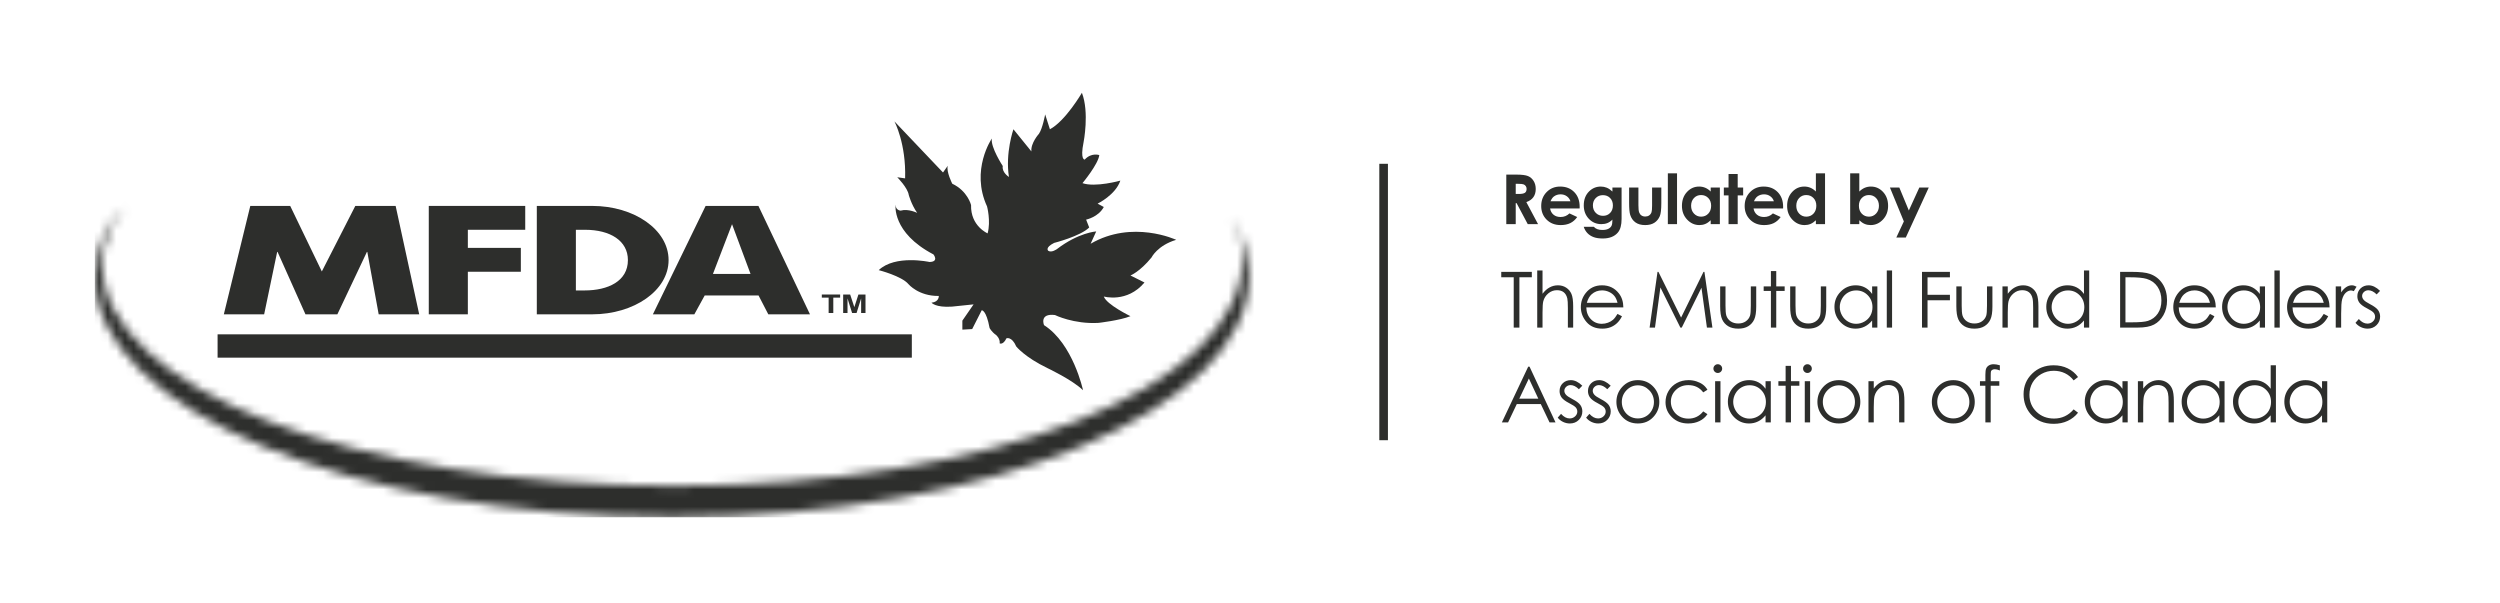
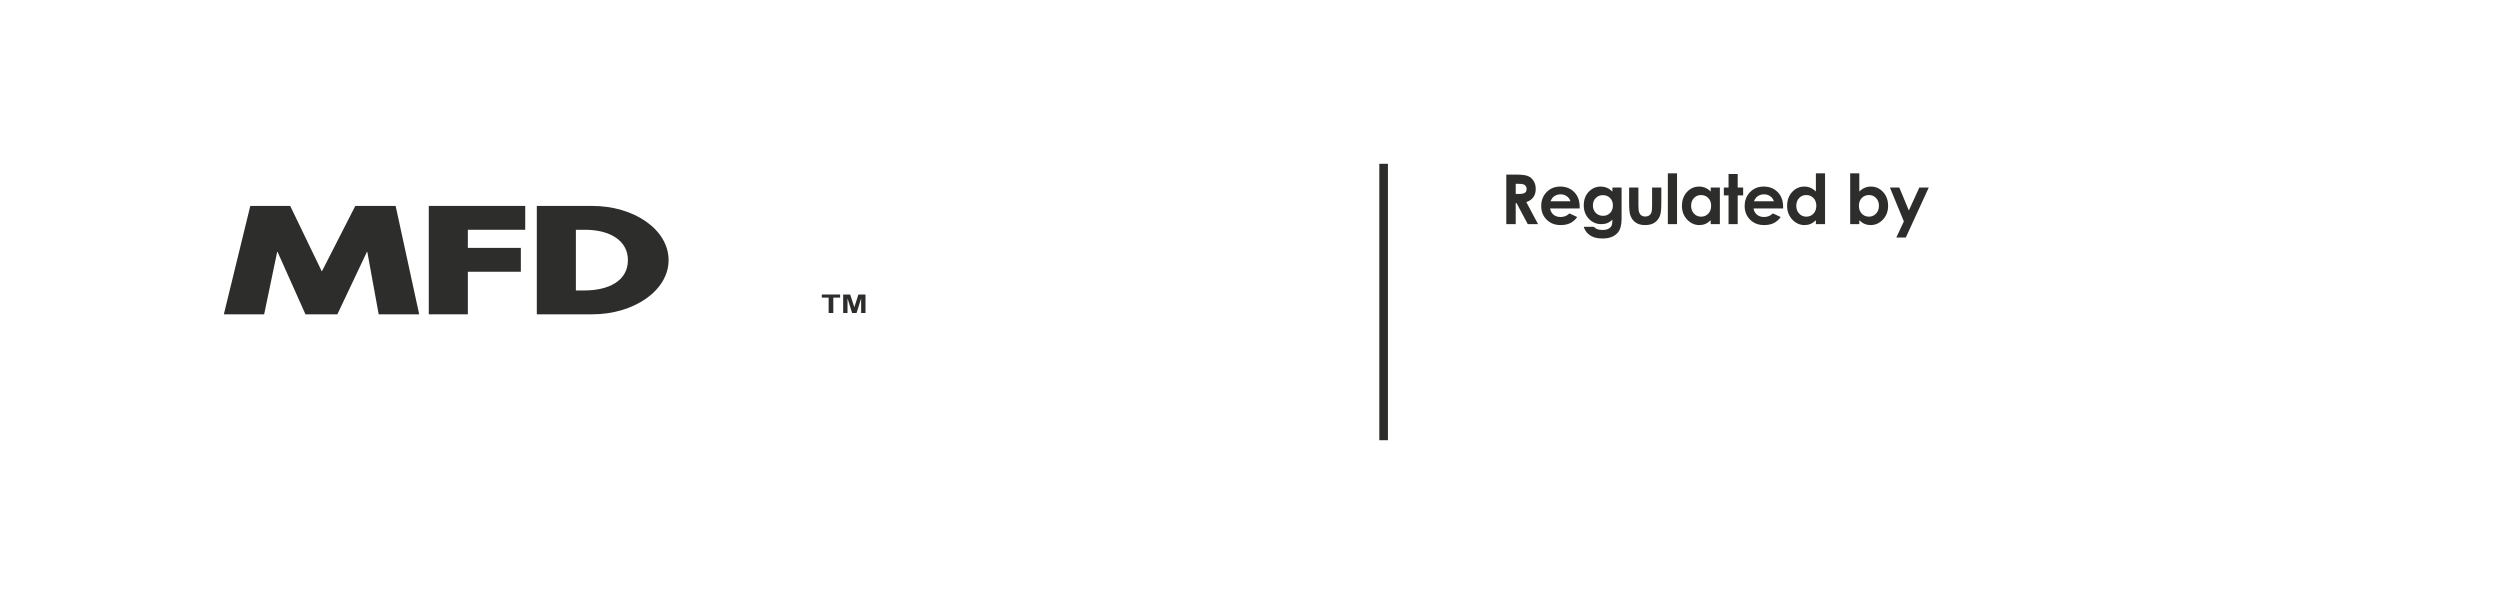
<svg xmlns="http://www.w3.org/2000/svg" xmlns:xlink="http://www.w3.org/1999/xlink" width="290px" height="70px" viewBox="0 0 290 70" version="1.1">
  <title>MFDA Footer EN v2</title>
  <desc>Created with Sketch.</desc>
  <defs>
    <path d="M66.443,36.719 C29.809,36.606 0.176,24.228 0.001,8.953 L0.001,8.683 L0.001,8.683 C0.031,6.058 0.967,2.88 3.566,0.73 C0.764,3.536 0.873,7.36 0.873,7.36 C0.873,21.783 30.402,33.072 67.094,33.072 C103.787,33.072 133.121,21.896 133.121,6.608 C133.121,6.608 133.409,4.567 131.903,2.234 C131.786,1.991 131.756,1.919 131.756,1.919 C133.376,4.322 133.895,6.198 133.895,8.817 C133.895,24.155 104.197,36.605 67.455,36.719 L66.443,36.719 L66.443,36.719 Z" id="path-1" />
  </defs>
  <g id="LOGOS" stroke="none" stroke-width="1" fill="none" fill-rule="evenodd">
    <g id="MFDA-Footer-EN-v2">
      <g id="Group" transform="translate(11, 10)">
        <g id="MFDA_BLK">
          <polyline id="Fill-84" fill="#2D2E2C" points="18.034 13.886 22.663 13.886 26.332 21.489 30.216 13.886 34.894 13.886 37.627 26.461 32.927 26.461 31.608 19.222 31.561 19.222 28.134 26.461 24.434 26.461 21.198 19.222 21.151 19.222 19.641 26.461 14.964 26.461 18.034 13.886" />
          <polyline id="Fill-85" fill="#2D2E2C" points="43.27 16.654 43.27 18.754 49.418 18.754 49.418 21.523 43.27 21.523 43.27 26.461 38.738 26.461 38.738 13.886 49.927 13.886 49.927 16.654 43.27 16.654" />
          <path d="M55.802,23.691 L56.821,23.691 C59.525,23.691 61.837,22.623 61.837,20.173 C61.837,17.921 59.779,16.655 56.866,16.655 L55.802,16.655 L55.802,23.691 Z M51.27,13.887 L57.7,13.887 C62.555,13.887 66.556,16.638 66.556,20.173 C66.556,23.709 62.531,26.461 57.7,26.461 L51.27,26.461 L51.27,13.887 L51.27,13.887 Z" id="Fill-86" fill="#2D2E2C" />
-           <path d="M71.702,21.773 L76.061,21.773 L73.916,16.006 M70.746,24.273 L69.544,26.461 L64.734,26.461 L70.852,13.887 L76.977,13.887 L82.958,26.461 L78.123,26.461 L76.991,24.273 L70.746,24.273" id="Fill-87" fill="#2D2E2C" />
          <polyline id="Fill-88" fill="#2D2E2C" points="85.122 26.309 85.122 24.525 84.33 24.525 84.33 24.163 86.456 24.163 86.456 24.525 85.663 24.525 85.663 26.309 85.122 26.309" />
          <polyline id="Fill-89" fill="#2D2E2C" points="86.807 26.309 86.807 24.163 87.619 24.163 88.103 25.63 88.576 24.163 89.398 24.163 89.398 26.309 88.892 26.309 88.892 24.613 88.362 26.309 87.843 26.309 87.312 24.613 87.312 26.309 86.807 26.309" />
-           <polygon id="Fill-90" fill="#2D2E2C" points="14.24 31.488 94.772 31.488 94.772 28.783 14.24 28.783" />
          <g id="Group-93" transform="translate(0, 13.281)">
            <mask id="mask-2" fill="white">
              <use xlink:href="#path-1" />
            </mask>
            <g id="Clip-92" />
-             <polyline id="Fill-91" fill="#2D2E2C" mask="url(#mask-2)" points="387.736 -12.513 387.735 36.72 0 36.72 0 -12.513 387.736 -12.513" />
          </g>
-           <path d="M101.936,25.307 L100.634,27.195 L100.634,28.238 L101.773,28.172 L102.88,25.991 C102.88,25.991 103.401,25.926 103.791,28.042 C103.791,28.042 103.987,28.465 104.573,28.887 C104.573,28.887 105.028,29.279 104.963,29.832 C104.963,29.832 105.36,30.052 105.745,29.246 C105.745,29.246 106.362,28.986 106.884,30.191 C106.884,30.191 107.86,31.427 110.497,32.697 C110.497,32.697 113.394,34.064 114.631,35.268 C114.631,35.268 113.482,29.868 110.106,27.716 C110.106,27.716 109.53,26.316 111.376,26.544 C111.376,26.544 113.557,27.619 116.421,27.455 C116.421,27.455 118.96,27.163 120.132,26.675 C120.132,26.675 117.37,25.341 117.04,24.395 C117.04,24.395 119.741,25.177 121.76,22.769 L120.132,21.955 C120.132,21.955 121.207,21.544 122.573,19.871 C122.573,19.871 123.257,18.471 125.438,17.82 C125.438,17.82 120.36,15.445 115.51,18.277 L116.161,16.844 C116.161,16.844 114.11,16.974 111.604,18.895 C111.604,18.895 110.985,19.35 110.595,19.09 C110.595,19.09 110.171,18.732 111.278,18.178 C111.278,18.178 114.338,17.398 115.347,16.388 L114.989,15.477 C114.989,15.477 116.421,15.184 117.04,14.012 L116.323,13.621 C116.323,13.621 118.407,12.612 118.96,10.952 C118.96,10.952 116.063,11.766 114.566,11.245 C114.566,11.245 116.389,9.063 116.519,7.99 C116.519,7.99 115.608,7.664 114.827,8.511 C114.827,8.511 114.273,8.576 114.696,6.492 C114.696,6.492 115.38,3.042 114.501,0.763 C114.501,0.763 112.612,4.019 110.79,4.995 L110.237,3.27 C110.237,3.27 109.944,4.898 109.52,5.516 C109.52,5.516 108.544,6.59 108.641,7.566 L106.558,4.995 C106.558,4.995 105.596,7.742 106.037,10.528 C106.037,10.528 105.191,10.008 105.321,9.259 C105.321,9.259 103.889,7.078 104.052,6.07 C104.052,6.07 101.545,9.715 103.498,13.946 C103.498,13.946 103.954,15.64 103.563,17.072 C103.563,17.072 101.577,16.226 101.643,13.784 C101.643,13.784 101.252,12.156 99.462,11.31 C99.462,11.31 98.745,9.91 98.941,9.227 L98.388,10.008 L92.756,4.084 C92.756,4.084 94.123,6.655 93.993,10.691 L93.081,10.561 C93.081,10.561 94.286,11.766 94.416,12.612 C94.416,12.612 94.706,13.713 95.393,14.695 C95.393,14.695 94.351,14.175 93.472,14.435 C93.472,14.435 92.886,14.402 92.886,13.752 C92.886,13.752 92.43,16.974 97.28,19.512 C97.28,19.512 97.964,20.359 96.825,20.391 C96.825,20.391 92.854,19.512 90.933,21.336 C90.933,21.336 93.602,22.02 94.384,22.964 C94.384,22.964 95.555,24.363 97.899,24.33 C97.899,24.33 97.964,25.014 97.053,25.112 C97.053,25.112 97.509,25.698 99.429,25.568 L101.936,25.307" id="Fill-94" fill="#2D2E2C" />
        </g>
        <path d="M163.73,10.254 L164.891,10.254 C165.526,10.254 165.979,10.311 166.248,10.424 C166.518,10.537 166.734,10.725 166.898,10.988 C167.063,11.251 167.145,11.562 167.145,11.922 C167.145,12.299 167.054,12.615 166.873,12.869 C166.692,13.123 166.419,13.315 166.055,13.445 L167.414,16 L166.219,16 L164.926,13.566 L164.824,13.566 L164.824,16 L163.73,16 L163.73,10.254 Z M164.824,12.5 L165.168,12.5 C165.517,12.5 165.757,12.454 165.889,12.363 C166.02,12.272 166.086,12.121 166.086,11.91 C166.086,11.785 166.053,11.676 165.988,11.584 C165.923,11.492 165.836,11.425 165.727,11.385 C165.617,11.344 165.417,11.324 165.125,11.324 L164.824,11.324 L164.824,12.5 Z M172.238,14.184 L168.812,14.184 C168.861,14.486 168.993,14.726 169.208,14.904 C169.423,15.083 169.697,15.172 170.03,15.172 C170.429,15.172 170.771,15.033 171.058,14.754 L171.956,15.176 C171.732,15.493 171.464,15.729 171.152,15.881 C170.839,16.033 170.468,16.109 170.038,16.109 C169.372,16.109 168.829,15.899 168.409,15.479 C167.99,15.058 167.78,14.531 167.78,13.898 C167.78,13.25 167.989,12.712 168.407,12.283 C168.825,11.855 169.349,11.641 169.98,11.641 C170.649,11.641 171.193,11.855 171.613,12.283 C172.032,12.712 172.241,13.277 172.241,13.98 L172.238,14.184 Z M171.167,13.344 C171.097,13.107 170.958,12.914 170.751,12.766 C170.544,12.617 170.304,12.543 170.03,12.543 C169.734,12.543 169.473,12.626 169.249,12.793 C169.109,12.897 168.978,13.081 168.859,13.344 L171.167,13.344 Z M176.041,11.75 L177.104,11.75 L177.104,15.391 C177.104,16.109 176.959,16.638 176.67,16.977 C176.282,17.435 175.698,17.664 174.916,17.664 C174.5,17.664 174.149,17.612 173.866,17.508 C173.582,17.404 173.342,17.251 173.147,17.049 C172.952,16.847 172.807,16.602 172.713,16.312 L173.889,16.312 C173.993,16.432 174.127,16.523 174.291,16.584 C174.455,16.645 174.649,16.676 174.873,16.676 C175.16,16.676 175.39,16.632 175.565,16.543 C175.739,16.454 175.862,16.34 175.934,16.199 C176.006,16.059 176.041,15.816 176.041,15.473 C175.854,15.66 175.657,15.795 175.452,15.877 C175.246,15.959 175.013,16 174.752,16 C174.182,16 173.7,15.794 173.307,15.383 C172.914,14.971 172.717,14.451 172.717,13.82 C172.717,13.146 172.926,12.604 173.342,12.195 C173.72,11.826 174.17,11.641 174.694,11.641 C174.939,11.641 175.17,11.686 175.387,11.775 C175.605,11.865 175.823,12.013 176.041,12.219 L176.041,11.75 Z M174.936,12.637 C174.6,12.637 174.323,12.749 174.104,12.975 C173.885,13.2 173.776,13.483 173.776,13.824 C173.776,14.178 173.888,14.469 174.112,14.695 C174.336,14.922 174.617,15.035 174.955,15.035 C175.286,15.035 175.559,14.924 175.774,14.703 C175.989,14.482 176.096,14.191 176.096,13.832 C176.096,13.478 175.988,13.19 175.772,12.969 C175.556,12.747 175.277,12.637 174.936,12.637 Z M177.978,11.75 L179.056,11.75 L179.056,13.797 C179.056,14.195 179.084,14.472 179.138,14.627 C179.193,14.782 179.281,14.902 179.402,14.988 C179.523,15.074 179.672,15.117 179.849,15.117 C180.026,15.117 180.177,15.075 180.3,14.99 C180.424,14.906 180.516,14.781 180.576,14.617 C180.62,14.495 180.642,14.233 180.642,13.832 L180.642,11.75 L181.713,11.75 L181.713,13.551 C181.713,14.293 181.654,14.801 181.537,15.074 C181.393,15.408 181.183,15.663 180.904,15.842 C180.625,16.02 180.271,16.109 179.841,16.109 C179.375,16.109 178.998,16.005 178.711,15.797 C178.423,15.589 178.22,15.298 178.103,14.926 C178.02,14.668 177.978,14.199 177.978,13.52 L177.978,11.75 Z M182.47,10.109 L183.536,10.109 L183.536,16 L182.47,16 L182.47,10.109 Z M187.441,11.75 L188.504,11.75 L188.504,16 L187.441,16 L187.441,15.551 C187.233,15.749 187.024,15.891 186.814,15.979 C186.605,16.066 186.378,16.109 186.133,16.109 C185.583,16.109 185.108,15.896 184.707,15.471 C184.306,15.045 184.105,14.516 184.105,13.883 C184.105,13.227 184.299,12.689 184.688,12.27 C185.076,11.85 185.547,11.641 186.102,11.641 C186.357,11.641 186.596,11.689 186.82,11.785 C187.044,11.882 187.251,12.026 187.441,12.219 L187.441,11.75 Z M186.32,12.625 C185.99,12.625 185.715,12.742 185.496,12.975 C185.277,13.208 185.168,13.507 185.168,13.871 C185.168,14.238 185.279,14.54 185.502,14.777 C185.725,15.014 185.999,15.133 186.324,15.133 C186.66,15.133 186.939,15.016 187.16,14.783 C187.382,14.55 187.492,14.245 187.492,13.867 C187.492,13.497 187.382,13.198 187.16,12.969 C186.939,12.74 186.659,12.625 186.32,12.625 Z M189.511,10.184 L190.573,10.184 L190.573,11.75 L191.206,11.75 L191.206,12.668 L190.573,12.668 L190.573,16 L189.511,16 L189.511,12.668 L188.964,12.668 L188.964,11.75 L189.511,11.75 L189.511,10.184 Z M195.838,14.184 L192.412,14.184 C192.462,14.486 192.594,14.726 192.809,14.904 C193.024,15.083 193.298,15.172 193.631,15.172 C194.03,15.172 194.372,15.033 194.659,14.754 L195.557,15.176 C195.333,15.493 195.065,15.729 194.752,15.881 C194.44,16.033 194.069,16.109 193.639,16.109 C192.972,16.109 192.429,15.899 192.01,15.479 C191.591,15.058 191.381,14.531 191.381,13.898 C191.381,13.25 191.59,12.712 192.008,12.283 C192.426,11.855 192.95,11.641 193.58,11.641 C194.25,11.641 194.794,11.855 195.213,12.283 C195.633,12.712 195.842,13.277 195.842,13.98 L195.838,14.184 Z M194.768,13.344 C194.698,13.107 194.559,12.914 194.352,12.766 C194.145,12.617 193.905,12.543 193.631,12.543 C193.334,12.543 193.074,12.626 192.85,12.793 C192.709,12.897 192.579,13.081 192.459,13.344 L194.768,13.344 Z M199.642,10.109 L200.705,10.109 L200.705,16 L199.642,16 L199.642,15.551 C199.434,15.749 199.225,15.891 199.015,15.979 C198.806,16.066 198.578,16.109 198.334,16.109 C197.784,16.109 197.309,15.896 196.908,15.471 C196.507,15.045 196.306,14.516 196.306,13.883 C196.306,13.227 196.5,12.689 196.888,12.27 C197.276,11.85 197.748,11.641 198.302,11.641 C198.558,11.641 198.797,11.689 199.021,11.785 C199.245,11.882 199.452,12.026 199.642,12.219 L199.642,10.109 Z M198.521,12.625 C198.19,12.625 197.916,12.742 197.697,12.975 C197.478,13.208 197.369,13.507 197.369,13.871 C197.369,14.238 197.48,14.54 197.703,14.777 C197.925,15.014 198.199,15.133 198.525,15.133 C198.861,15.133 199.14,15.016 199.361,14.783 C199.582,14.55 199.693,14.245 199.693,13.867 C199.693,13.497 199.582,13.198 199.361,12.969 C199.14,12.74 198.86,12.625 198.521,12.625 Z M204.68,10.109 L204.68,12.219 C204.872,12.026 205.081,11.882 205.305,11.785 C205.529,11.689 205.768,11.641 206.023,11.641 C206.578,11.641 207.049,11.85 207.438,12.27 C207.826,12.689 208.02,13.227 208.02,13.883 C208.02,14.516 207.819,15.045 207.418,15.471 C207.017,15.896 206.542,16.109 205.992,16.109 C205.747,16.109 205.52,16.066 205.309,15.979 C205.098,15.891 204.888,15.749 204.68,15.551 L204.68,16 L203.621,16 L203.621,10.109 L204.68,10.109 Z M205.801,12.625 C205.465,12.625 205.186,12.74 204.965,12.969 C204.743,13.198 204.633,13.497 204.633,13.867 C204.633,14.245 204.743,14.55 204.965,14.783 C205.186,15.016 205.465,15.133 205.801,15.133 C206.126,15.133 206.4,15.014 206.623,14.777 C206.846,14.54 206.957,14.238 206.957,13.871 C206.957,13.507 206.848,13.208 206.629,12.975 C206.41,12.742 206.134,12.625 205.801,12.625 Z M208.23,11.75 L209.32,11.75 L210.425,14.418 L211.644,11.75 L212.738,11.75 L210.073,17.555 L208.972,17.555 L209.847,15.684 L208.23,11.75 Z" id="Regulated-by" fill="#2D2E2C" />
-         <path d="M163.145,22.164 L163.145,21.536 L166.691,21.536 L166.691,22.164 L165.25,22.164 L165.25,28 L164.591,28 L164.591,22.164 L163.145,22.164 Z M167.318,21.373 L167.933,21.373 L167.933,24.076 C168.182,23.748 168.456,23.502 168.755,23.34 C169.053,23.177 169.377,23.096 169.726,23.096 C170.083,23.096 170.4,23.187 170.677,23.368 C170.954,23.55 171.158,23.794 171.29,24.1 C171.422,24.406 171.488,24.886 171.488,25.539 L171.488,28 L170.873,28 L170.873,25.719 C170.873,25.168 170.851,24.801 170.807,24.616 C170.731,24.3 170.592,24.062 170.392,23.902 C170.191,23.742 169.928,23.663 169.603,23.663 C169.231,23.663 168.897,23.786 168.603,24.032 C168.309,24.278 168.114,24.583 168.021,24.946 C167.962,25.18 167.933,25.614 167.933,26.247 L167.933,28 L167.318,28 L167.318,21.373 Z M176.632,26.414 L177.15,26.686 C176.98,27.02 176.784,27.29 176.561,27.495 C176.339,27.7 176.088,27.856 175.81,27.963 C175.532,28.07 175.217,28.123 174.865,28.123 C174.086,28.123 173.476,27.867 173.037,27.356 C172.598,26.845 172.378,26.267 172.378,25.623 C172.378,25.016 172.564,24.476 172.936,24.001 C173.408,23.397 174.039,23.096 174.83,23.096 C175.644,23.096 176.295,23.405 176.781,24.023 C177.127,24.459 177.303,25.004 177.308,25.658 L173.011,25.658 C173.022,26.214 173.2,26.671 173.542,27.027 C173.885,27.383 174.308,27.561 174.812,27.561 C175.056,27.561 175.292,27.518 175.522,27.433 C175.752,27.348 175.948,27.235 176.109,27.095 C176.27,26.954 176.444,26.727 176.632,26.414 Z M176.632,25.126 C176.55,24.798 176.43,24.536 176.274,24.339 C176.117,24.143 175.91,23.985 175.652,23.865 C175.394,23.745 175.123,23.685 174.839,23.685 C174.37,23.685 173.967,23.835 173.63,24.137 C173.384,24.357 173.198,24.687 173.072,25.126 L176.632,25.126 Z M180.354,28 L181.272,21.536 L181.378,21.536 L184.006,26.84 L186.607,21.536 L186.713,21.536 L187.64,28 L187.003,28 L186.37,23.377 L184.085,28 L183.922,28 L181.606,23.342 L180.978,28 L180.354,28 Z M188.539,23.219 L189.158,23.219 L189.158,25.451 C189.158,25.996 189.188,26.371 189.246,26.576 C189.334,26.869 189.502,27.101 189.749,27.271 C189.997,27.44 190.292,27.525 190.635,27.525 C190.978,27.525 191.268,27.443 191.507,27.277 C191.746,27.112 191.911,26.894 192.001,26.625 C192.063,26.44 192.094,26.049 192.094,25.451 L192.094,23.219 L192.722,23.219 L192.722,25.565 C192.722,26.225 192.645,26.721 192.491,27.055 C192.338,27.389 192.106,27.651 191.797,27.84 C191.488,28.029 191.101,28.123 190.635,28.123 C190.169,28.123 189.78,28.029 189.468,27.84 C189.156,27.651 188.923,27.387 188.769,27.049 C188.615,26.71 188.539,26.201 188.539,25.521 L188.539,23.219 Z M194.425,21.443 L195.045,21.443 L195.045,23.219 L196.02,23.219 L196.02,23.746 L195.045,23.746 L195.045,28 L194.425,28 L194.425,23.746 L193.586,23.746 L193.586,23.219 L194.425,23.219 L194.425,21.443 Z M196.66,23.219 L197.279,23.219 L197.279,25.451 C197.279,25.996 197.308,26.371 197.367,26.576 C197.455,26.869 197.623,27.101 197.87,27.271 C198.118,27.44 198.413,27.525 198.756,27.525 C199.099,27.525 199.389,27.443 199.628,27.277 C199.867,27.112 200.032,26.894 200.122,26.625 C200.184,26.44 200.215,26.049 200.215,25.451 L200.215,23.219 L200.843,23.219 L200.843,25.565 C200.843,26.225 200.766,26.721 200.612,27.055 C200.459,27.389 200.227,27.651 199.918,27.84 C199.609,28.029 199.222,28.123 198.756,28.123 C198.29,28.123 197.901,28.029 197.589,27.84 C197.277,27.651 197.044,27.387 196.89,27.049 C196.736,26.71 196.66,26.201 196.66,25.521 L196.66,23.219 Z M206.774,23.219 L206.774,28 L206.167,28 L206.167,27.178 C205.909,27.492 205.62,27.728 205.299,27.886 C204.978,28.044 204.628,28.123 204.247,28.123 C203.57,28.123 202.992,27.878 202.513,27.387 C202.034,26.896 201.795,26.299 201.795,25.596 C201.795,24.908 202.036,24.319 202.52,23.83 C203.003,23.34 203.585,23.096 204.264,23.096 C204.657,23.096 205.012,23.179 205.33,23.346 C205.648,23.513 205.927,23.764 206.167,24.098 L206.167,23.219 L206.774,23.219 Z M204.313,23.689 C203.97,23.689 203.653,23.773 203.363,23.942 C203.073,24.11 202.843,24.347 202.671,24.651 C202.5,24.956 202.414,25.278 202.414,25.618 C202.414,25.955 202.501,26.277 202.673,26.585 C202.846,26.893 203.078,27.132 203.37,27.303 C203.661,27.475 203.974,27.561 204.308,27.561 C204.645,27.561 204.964,27.476 205.266,27.306 C205.568,27.136 205.8,26.906 205.963,26.616 C206.125,26.326 206.207,25.999 206.207,25.636 C206.207,25.082 206.024,24.619 205.66,24.247 C205.295,23.875 204.846,23.689 204.313,23.689 Z M207.866,21.373 L208.481,21.373 L208.481,28 L207.866,28 L207.866,21.373 Z M211.952,21.536 L215.191,21.536 L215.191,22.173 L212.594,22.173 L212.594,24.194 L215.191,24.194 L215.191,24.832 L212.594,24.832 L212.594,28 L211.952,28 L211.952,21.536 Z M215.936,23.219 L216.556,23.219 L216.556,25.451 C216.556,25.996 216.585,26.371 216.643,26.576 C216.731,26.869 216.899,27.101 217.147,27.271 C217.394,27.44 217.689,27.525 218.032,27.525 C218.375,27.525 218.666,27.443 218.904,27.277 C219.143,27.112 219.308,26.894 219.399,26.625 C219.46,26.44 219.491,26.049 219.491,25.451 L219.491,23.219 L220.12,23.219 L220.12,25.565 C220.12,26.225 220.043,26.721 219.889,27.055 C219.735,27.389 219.504,27.651 219.194,27.84 C218.885,28.029 218.498,28.123 218.032,28.123 C217.566,28.123 217.177,28.029 216.865,27.84 C216.553,27.651 216.32,27.387 216.167,27.049 C216.013,26.71 215.936,26.201 215.936,25.521 L215.936,23.219 Z M221.286,23.219 L221.901,23.219 L221.901,24.076 C222.148,23.748 222.42,23.502 222.719,23.34 C223.018,23.177 223.343,23.096 223.694,23.096 C224.052,23.096 224.369,23.187 224.646,23.368 C224.923,23.55 225.127,23.794 225.259,24.102 C225.391,24.41 225.457,24.889 225.457,25.539 L225.457,28 L224.846,28 L224.846,25.719 C224.846,25.168 224.822,24.801 224.775,24.616 C224.702,24.3 224.565,24.062 224.362,23.902 C224.16,23.742 223.897,23.663 223.571,23.663 C223.199,23.663 222.866,23.786 222.572,24.032 C222.277,24.278 222.083,24.583 221.989,24.946 C221.931,25.183 221.901,25.617 221.901,26.247 L221.901,28 L221.286,28 L221.286,23.219 Z M231.347,21.373 L231.347,28 L230.741,28 L230.741,27.178 C230.483,27.492 230.194,27.728 229.873,27.886 C229.552,28.044 229.201,28.123 228.821,28.123 C228.144,28.123 227.566,27.878 227.087,27.387 C226.608,26.896 226.368,26.299 226.368,25.596 C226.368,24.908 226.61,24.319 227.094,23.83 C227.577,23.34 228.158,23.096 228.838,23.096 C229.231,23.096 229.586,23.179 229.904,23.346 C230.222,23.513 230.501,23.764 230.741,24.098 L230.741,21.373 L231.347,21.373 Z M228.887,23.689 C228.544,23.689 228.227,23.773 227.937,23.942 C227.647,24.11 227.417,24.347 227.245,24.651 C227.074,24.956 226.988,25.278 226.988,25.618 C226.988,25.955 227.075,26.277 227.247,26.585 C227.42,26.893 227.652,27.132 227.944,27.303 C228.235,27.475 228.548,27.561 228.882,27.561 C229.219,27.561 229.538,27.476 229.84,27.306 C230.142,27.136 230.374,26.906 230.537,26.616 C230.699,26.326 230.781,25.999 230.781,25.636 C230.781,25.082 230.598,24.619 230.233,24.247 C229.869,23.875 229.42,23.689 228.887,23.689 Z M234.933,28 L234.933,21.536 L236.274,21.536 C237.24,21.536 237.942,21.613 238.379,21.769 C239.006,21.988 239.496,22.369 239.849,22.911 C240.202,23.453 240.378,24.099 240.378,24.849 C240.378,25.497 240.238,26.066 239.958,26.559 C239.679,27.051 239.315,27.414 238.869,27.648 C238.422,27.883 237.796,28 236.99,28 L234.933,28 Z M235.553,27.389 L236.3,27.389 C237.194,27.389 237.813,27.333 238.159,27.222 C238.645,27.064 239.028,26.779 239.306,26.367 C239.584,25.956 239.723,25.453 239.723,24.858 C239.723,24.234 239.572,23.701 239.271,23.258 C238.969,22.816 238.549,22.513 238.009,22.349 C237.605,22.226 236.939,22.164 236.01,22.164 L235.553,22.164 L235.553,27.389 Z M245.355,26.414 L245.873,26.686 C245.704,27.02 245.507,27.29 245.285,27.495 C245.062,27.7 244.811,27.856 244.533,27.963 C244.255,28.07 243.94,28.123 243.588,28.123 C242.809,28.123 242.2,27.867 241.76,27.356 C241.321,26.845 241.101,26.267 241.101,25.623 C241.101,25.016 241.287,24.476 241.659,24.001 C242.131,23.397 242.762,23.096 243.553,23.096 C244.368,23.096 245.018,23.405 245.504,24.023 C245.85,24.459 246.026,25.004 246.032,25.658 L241.734,25.658 C241.746,26.214 241.923,26.671 242.266,27.027 C242.608,27.383 243.032,27.561 243.536,27.561 C243.779,27.561 244.015,27.518 244.245,27.433 C244.475,27.348 244.671,27.235 244.832,27.095 C244.993,26.954 245.167,26.727 245.355,26.414 Z M245.355,25.126 C245.273,24.798 245.153,24.536 244.997,24.339 C244.84,24.143 244.633,23.985 244.375,23.865 C244.117,23.745 243.846,23.685 243.562,23.685 C243.093,23.685 242.69,23.835 242.353,24.137 C242.107,24.357 241.921,24.687 241.795,25.126 L245.355,25.126 Z M251.742,23.219 L251.742,28 L251.136,28 L251.136,27.178 C250.878,27.492 250.589,27.728 250.268,27.886 C249.947,28.044 249.596,28.123 249.215,28.123 C248.539,28.123 247.961,27.878 247.482,27.387 C247.003,26.896 246.763,26.299 246.763,25.596 C246.763,24.908 247.005,24.319 247.488,23.83 C247.972,23.34 248.553,23.096 249.233,23.096 C249.626,23.096 249.981,23.179 250.299,23.346 C250.617,23.513 250.896,23.764 251.136,24.098 L251.136,23.219 L251.742,23.219 Z M249.281,23.689 C248.939,23.689 248.622,23.773 248.332,23.942 C248.042,24.11 247.811,24.347 247.64,24.651 C247.469,24.956 247.383,25.278 247.383,25.618 C247.383,25.955 247.469,26.277 247.642,26.585 C247.815,26.893 248.047,27.132 248.339,27.303 C248.63,27.475 248.943,27.561 249.277,27.561 C249.614,27.561 249.933,27.476 250.235,27.306 C250.537,27.136 250.769,26.906 250.931,26.616 C251.094,26.326 251.175,25.999 251.175,25.636 C251.175,25.082 250.993,24.619 250.628,24.247 C250.264,23.875 249.815,23.689 249.281,23.689 Z M252.834,21.373 L253.45,21.373 L253.45,28 L252.834,28 L252.834,21.373 Z M258.554,26.414 L259.072,26.686 C258.902,27.02 258.706,27.29 258.483,27.495 C258.261,27.7 258.01,27.856 257.732,27.963 C257.454,28.07 257.139,28.123 256.787,28.123 C256.008,28.123 255.398,27.867 254.959,27.356 C254.52,26.845 254.3,26.267 254.3,25.623 C254.3,25.016 254.486,24.476 254.858,24.001 C255.33,23.397 255.961,23.096 256.752,23.096 C257.566,23.096 258.217,23.405 258.703,24.023 C259.049,24.459 259.225,25.004 259.23,25.658 L254.933,25.658 C254.944,26.214 255.122,26.671 255.464,27.027 C255.807,27.383 256.23,27.561 256.734,27.561 C256.978,27.561 257.214,27.518 257.444,27.433 C257.674,27.348 257.87,27.235 258.031,27.095 C258.192,26.954 258.366,26.727 258.554,26.414 Z M258.554,25.126 C258.472,24.798 258.352,24.536 258.196,24.339 C258.039,24.143 257.832,23.985 257.574,23.865 C257.316,23.745 257.045,23.685 256.761,23.685 C256.292,23.685 255.889,23.835 255.552,24.137 C255.306,24.357 255.12,24.687 254.994,25.126 L258.554,25.126 Z M259.945,23.219 L260.573,23.219 L260.573,23.917 C260.76,23.642 260.958,23.436 261.166,23.3 C261.374,23.164 261.591,23.096 261.817,23.096 C261.987,23.096 262.168,23.15 262.362,23.258 L262.041,23.777 C261.912,23.721 261.803,23.693 261.716,23.693 C261.51,23.693 261.313,23.778 261.122,23.946 C260.932,24.115 260.787,24.376 260.687,24.73 C260.611,25.003 260.573,25.554 260.573,26.383 L260.573,28 L259.945,28 L259.945,23.219 Z M265.088,23.742 L264.693,24.15 C264.365,23.831 264.044,23.671 263.73,23.671 C263.531,23.671 263.36,23.737 263.218,23.869 C263.076,24.001 263.005,24.155 263.005,24.331 C263.005,24.486 263.064,24.634 263.181,24.774 C263.298,24.918 263.544,25.086 263.919,25.28 C264.376,25.517 264.687,25.746 264.851,25.965 C265.012,26.188 265.093,26.438 265.093,26.717 C265.093,27.109 264.955,27.442 264.68,27.714 C264.404,27.987 264.06,28.123 263.647,28.123 C263.371,28.123 263.109,28.063 262.858,27.943 C262.608,27.823 262.4,27.657 262.236,27.446 L262.623,27.007 C262.936,27.361 263.269,27.539 263.621,27.539 C263.867,27.539 264.076,27.459 264.249,27.301 C264.422,27.143 264.508,26.957 264.508,26.743 C264.508,26.567 264.451,26.411 264.337,26.273 C264.223,26.138 263.965,25.968 263.563,25.763 C263.133,25.541 262.84,25.321 262.684,25.104 C262.529,24.887 262.452,24.64 262.452,24.361 C262.452,23.998 262.575,23.696 262.823,23.456 C263.07,23.216 263.383,23.096 263.761,23.096 C264.201,23.096 264.643,23.311 265.088,23.742 Z M166.428,32.536 L169.442,39 L168.748,39 L167.733,36.873 L164.947,36.873 L163.936,39 L163.215,39 L166.27,32.536 L166.428,32.536 Z M166.349,33.907 L165.237,36.249 L167.447,36.249 L166.349,33.907 Z M172.547,34.742 L172.152,35.15 C171.823,34.831 171.503,34.671 171.189,34.671 C170.99,34.671 170.819,34.737 170.677,34.869 C170.535,35.001 170.464,35.155 170.464,35.331 C170.464,35.486 170.523,35.634 170.64,35.774 C170.757,35.918 171.003,36.086 171.378,36.28 C171.835,36.517 172.146,36.746 172.31,36.965 C172.471,37.188 172.551,37.438 172.551,37.717 C172.551,38.109 172.414,38.442 172.138,38.714 C171.863,38.987 171.519,39.123 171.106,39.123 C170.83,39.123 170.567,39.063 170.317,38.943 C170.066,38.823 169.859,38.657 169.695,38.446 L170.082,38.007 C170.395,38.361 170.728,38.539 171.079,38.539 C171.325,38.539 171.535,38.459 171.708,38.301 C171.881,38.143 171.967,37.957 171.967,37.743 C171.967,37.567 171.91,37.411 171.796,37.273 C171.681,37.138 171.424,36.968 171.022,36.763 C170.592,36.541 170.299,36.321 170.143,36.104 C169.988,35.887 169.91,35.64 169.91,35.361 C169.91,34.998 170.034,34.696 170.282,34.456 C170.529,34.216 170.842,34.096 171.22,34.096 C171.659,34.096 172.102,34.311 172.547,34.742 Z M175.841,34.742 L175.445,35.15 C175.117,34.831 174.796,34.671 174.483,34.671 C174.284,34.671 174.113,34.737 173.971,34.869 C173.829,35.001 173.758,35.155 173.758,35.331 C173.758,35.486 173.816,35.634 173.933,35.774 C174.051,35.918 174.297,36.086 174.672,36.28 C175.129,36.517 175.439,36.746 175.603,36.965 C175.765,37.188 175.845,37.438 175.845,37.717 C175.845,38.109 175.707,38.442 175.432,38.714 C175.157,38.987 174.812,39.123 174.399,39.123 C174.124,39.123 173.861,39.063 173.61,38.943 C173.36,38.823 173.153,38.657 172.989,38.446 L173.375,38.007 C173.689,38.361 174.021,38.539 174.373,38.539 C174.619,38.539 174.829,38.459 175.001,38.301 C175.174,38.143 175.261,37.957 175.261,37.743 C175.261,37.567 175.204,37.411 175.089,37.273 C174.975,37.138 174.717,36.968 174.316,36.763 C173.885,36.541 173.592,36.321 173.437,36.104 C173.282,35.887 173.204,35.64 173.204,35.361 C173.204,34.998 173.328,34.696 173.575,34.456 C173.823,34.216 174.136,34.096 174.514,34.096 C174.953,34.096 175.395,34.311 175.841,34.742 Z M178.994,34.096 C179.729,34.096 180.338,34.362 180.822,34.896 C181.261,35.382 181.481,35.958 181.481,36.623 C181.481,37.291 181.249,37.874 180.785,38.374 C180.32,38.873 179.723,39.123 178.994,39.123 C178.261,39.123 177.663,38.873 177.199,38.374 C176.734,37.874 176.502,37.291 176.502,36.623 C176.502,35.96 176.722,35.386 177.161,34.9 C177.645,34.364 178.255,34.096 178.994,34.096 Z M178.994,34.698 C178.484,34.698 178.046,34.887 177.68,35.265 C177.314,35.643 177.13,36.1 177.13,36.636 C177.13,36.981 177.214,37.304 177.381,37.603 C177.548,37.901 177.774,38.132 178.058,38.295 C178.342,38.457 178.654,38.539 178.994,38.539 C179.334,38.539 179.646,38.457 179.93,38.295 C180.214,38.132 180.44,37.901 180.607,37.603 C180.774,37.304 180.857,36.981 180.857,36.636 C180.857,36.1 180.673,35.643 180.306,35.265 C179.938,34.887 179.501,34.698 178.994,34.698 Z M187.064,35.212 L186.576,35.515 C186.155,34.956 185.579,34.676 184.849,34.676 C184.266,34.676 183.782,34.863 183.397,35.238 C183.012,35.613 182.819,36.069 182.819,36.605 C182.819,36.954 182.908,37.282 183.085,37.589 C183.262,37.897 183.505,38.136 183.815,38.306 C184.124,38.476 184.47,38.561 184.854,38.561 C185.557,38.561 186.131,38.281 186.576,37.721 L187.064,38.042 C186.836,38.385 186.529,38.651 186.144,38.84 C185.758,39.029 185.32,39.123 184.827,39.123 C184.072,39.123 183.445,38.883 182.947,38.402 C182.449,37.922 182.2,37.337 182.2,36.649 C182.2,36.186 182.316,35.756 182.549,35.359 C182.782,34.962 183.102,34.652 183.509,34.43 C183.916,34.207 184.372,34.096 184.876,34.096 C185.192,34.096 185.498,34.144 185.792,34.241 C186.086,34.337 186.336,34.463 186.541,34.619 C186.746,34.774 186.921,34.972 187.064,35.212 Z M188.262,32.25 C188.402,32.25 188.522,32.3 188.622,32.399 C188.722,32.499 188.771,32.619 188.771,32.76 C188.771,32.897 188.722,33.016 188.622,33.116 C188.522,33.215 188.402,33.265 188.262,33.265 C188.124,33.265 188.005,33.215 187.906,33.116 C187.806,33.016 187.756,32.897 187.756,32.76 C187.756,32.619 187.806,32.499 187.906,32.399 C188.005,32.3 188.124,32.25 188.262,32.25 Z M187.954,34.219 L188.574,34.219 L188.574,39 L187.954,39 L187.954,34.219 Z M194.412,34.219 L194.412,39 L193.805,39 L193.805,38.178 C193.548,38.492 193.258,38.728 192.937,38.886 C192.617,39.044 192.266,39.123 191.885,39.123 C191.208,39.123 190.63,38.878 190.151,38.387 C189.672,37.896 189.433,37.299 189.433,36.596 C189.433,35.908 189.675,35.319 190.158,34.83 C190.641,34.34 191.223,34.096 191.903,34.096 C192.295,34.096 192.65,34.179 192.968,34.346 C193.286,34.513 193.565,34.764 193.805,35.098 L193.805,34.219 L194.412,34.219 Z M191.951,34.689 C191.608,34.689 191.292,34.773 191.002,34.942 C190.712,35.11 190.481,35.347 190.31,35.651 C190.138,35.956 190.052,36.278 190.052,36.618 C190.052,36.955 190.139,37.277 190.312,37.585 C190.485,37.893 190.717,38.132 191.008,38.303 C191.3,38.475 191.612,38.561 191.946,38.561 C192.283,38.561 192.603,38.476 192.904,38.306 C193.206,38.136 193.438,37.906 193.601,37.616 C193.764,37.326 193.845,36.999 193.845,36.636 C193.845,36.082 193.663,35.619 193.298,35.247 C192.933,34.875 192.484,34.689 191.951,34.689 Z M196.132,32.443 L196.752,32.443 L196.752,34.219 L197.727,34.219 L197.727,34.746 L196.752,34.746 L196.752,39 L196.132,39 L196.132,34.746 L195.293,34.746 L195.293,34.219 L196.132,34.219 L196.132,32.443 Z M198.661,32.25 C198.802,32.25 198.922,32.3 199.022,32.399 C199.121,32.499 199.171,32.619 199.171,32.76 C199.171,32.897 199.121,33.016 199.022,33.116 C198.922,33.215 198.802,33.265 198.661,33.265 C198.524,33.265 198.405,33.215 198.305,33.116 C198.206,33.016 198.156,32.897 198.156,32.76 C198.156,32.619 198.206,32.499 198.305,32.399 C198.405,32.3 198.524,32.25 198.661,32.25 Z M198.354,34.219 L198.973,34.219 L198.973,39 L198.354,39 L198.354,34.219 Z M202.311,34.096 C203.046,34.096 203.656,34.362 204.139,34.896 C204.578,35.382 204.798,35.958 204.798,36.623 C204.798,37.291 204.566,37.874 204.102,38.374 C203.637,38.873 203.04,39.123 202.311,39.123 C201.578,39.123 200.98,38.873 200.516,38.374 C200.051,37.874 199.819,37.291 199.819,36.623 C199.819,35.96 200.039,35.386 200.478,34.9 C200.962,34.364 201.573,34.096 202.311,34.096 Z M202.311,34.698 C201.801,34.698 201.363,34.887 200.997,35.265 C200.631,35.643 200.448,36.1 200.448,36.636 C200.448,36.981 200.531,37.304 200.698,37.603 C200.865,37.901 201.091,38.132 201.375,38.295 C201.659,38.457 201.971,38.539 202.311,38.539 C202.651,38.539 202.963,38.457 203.247,38.295 C203.531,38.132 203.757,37.901 203.924,37.603 C204.091,37.304 204.174,36.981 204.174,36.636 C204.174,36.1 203.99,35.643 203.623,35.265 C203.255,34.887 202.818,34.698 202.311,34.698 Z M205.741,34.219 L206.356,34.219 L206.356,35.076 C206.602,34.748 206.875,34.502 207.173,34.34 C207.472,34.177 207.797,34.096 208.149,34.096 C208.506,34.096 208.823,34.187 209.1,34.368 C209.377,34.55 209.582,34.794 209.713,35.102 C209.845,35.41 209.911,35.889 209.911,36.539 L209.911,39 L209.3,39 L209.3,36.719 C209.3,36.168 209.277,35.801 209.23,35.616 C209.157,35.3 209.019,35.062 208.817,34.902 C208.615,34.742 208.351,34.663 208.026,34.663 C207.654,34.663 207.321,34.786 207.026,35.032 C206.732,35.278 206.538,35.583 206.444,35.946 C206.385,36.183 206.356,36.617 206.356,37.247 L206.356,39 L205.741,39 L205.741,34.219 Z M215.584,34.096 C216.32,34.096 216.929,34.362 217.412,34.896 C217.852,35.382 218.072,35.958 218.072,36.623 C218.072,37.291 217.84,37.874 217.375,38.374 C216.911,38.873 216.314,39.123 215.584,39.123 C214.852,39.123 214.254,38.873 213.789,38.374 C213.325,37.874 213.093,37.291 213.093,36.623 C213.093,35.96 213.312,35.386 213.752,34.9 C214.235,34.364 214.846,34.096 215.584,34.096 Z M215.584,34.698 C215.075,34.698 214.637,34.887 214.27,35.265 C213.904,35.643 213.721,36.1 213.721,36.636 C213.721,36.981 213.805,37.304 213.972,37.603 C214.139,37.901 214.364,38.132 214.648,38.295 C214.933,38.457 215.245,38.539 215.584,38.539 C215.924,38.539 216.236,38.457 216.52,38.295 C216.805,38.132 217.03,37.901 217.197,37.603 C217.364,37.304 217.448,36.981 217.448,36.636 C217.448,36.1 217.264,35.643 216.896,35.265 C216.528,34.887 216.091,34.698 215.584,34.698 Z M220.983,32.373 L220.983,32.975 C220.757,32.878 220.564,32.83 220.403,32.83 C220.283,32.83 220.183,32.854 220.104,32.903 C220.025,32.951 219.975,33.007 219.955,33.07 C219.934,33.133 219.924,33.3 219.924,33.573 L219.924,34.219 L220.921,34.219 L220.921,34.746 L219.92,34.746 L219.92,39 L219.304,39 L219.304,34.746 L218.676,34.746 L218.676,34.219 L219.304,34.219 L219.304,33.472 C219.304,33.129 219.336,32.884 219.399,32.738 C219.462,32.591 219.569,32.473 219.72,32.384 C219.87,32.295 220.053,32.25 220.267,32.25 C220.466,32.25 220.705,32.291 220.983,32.373 Z M230.053,33.735 L229.543,34.126 C229.262,33.76 228.925,33.483 228.531,33.294 C228.136,33.105 227.704,33.01 227.232,33.01 C226.716,33.01 226.239,33.134 225.799,33.382 C225.36,33.629 225.019,33.962 224.778,34.379 C224.536,34.797 224.415,35.266 224.415,35.788 C224.415,36.576 224.685,37.233 225.226,37.761 C225.766,38.288 226.448,38.552 227.271,38.552 C228.177,38.552 228.934,38.197 229.543,37.488 L230.053,37.875 C229.731,38.285 229.329,38.602 228.847,38.826 C228.365,39.051 227.827,39.163 227.232,39.163 C226.101,39.163 225.209,38.786 224.556,38.033 C224.008,37.397 223.734,36.63 223.734,35.73 C223.734,34.784 224.066,33.988 224.729,33.342 C225.393,32.696 226.224,32.373 227.223,32.373 C227.827,32.373 228.372,32.492 228.858,32.731 C229.344,32.97 229.743,33.305 230.053,33.735 Z M235.812,34.219 L235.812,39 L235.206,39 L235.206,38.178 C234.948,38.492 234.659,38.728 234.338,38.886 C234.017,39.044 233.666,39.123 233.285,39.123 C232.609,39.123 232.031,38.878 231.552,38.387 C231.073,37.896 230.833,37.299 230.833,36.596 C230.833,35.908 231.075,35.319 231.558,34.83 C232.042,34.34 232.623,34.096 233.303,34.096 C233.696,34.096 234.051,34.179 234.369,34.346 C234.686,34.513 234.966,34.764 235.206,35.098 L235.206,34.219 L235.812,34.219 Z M233.351,34.689 C233.008,34.689 232.692,34.773 232.402,34.942 C232.112,35.11 231.881,35.347 231.71,35.651 C231.539,35.956 231.453,36.278 231.453,36.618 C231.453,36.955 231.539,37.277 231.712,37.585 C231.885,37.893 232.117,38.132 232.409,38.303 C232.7,38.475 233.013,38.561 233.347,38.561 C233.684,38.561 234.003,38.476 234.305,38.306 C234.607,38.136 234.839,37.906 235.001,37.616 C235.164,37.326 235.245,36.999 235.245,36.636 C235.245,36.082 235.063,35.619 234.698,35.247 C234.333,34.875 233.884,34.689 233.351,34.689 Z M236.996,34.219 L237.612,34.219 L237.612,35.076 C237.858,34.748 238.13,34.502 238.429,34.34 C238.728,34.177 239.053,34.096 239.405,34.096 C239.762,34.096 240.079,34.187 240.356,34.368 C240.633,34.55 240.837,34.794 240.969,35.102 C241.101,35.41 241.167,35.889 241.167,36.539 L241.167,39 L240.556,39 L240.556,36.719 C240.556,36.168 240.533,35.801 240.486,35.616 C240.412,35.3 240.275,35.062 240.073,34.902 C239.871,34.742 239.607,34.663 239.282,34.663 C238.91,34.663 238.576,34.786 238.282,35.032 C237.987,35.278 237.793,35.583 237.7,35.946 C237.641,36.183 237.612,36.617 237.612,37.247 L237.612,39 L236.996,39 L236.996,34.219 Z M247.049,34.219 L247.049,39 L246.442,39 L246.442,38.178 C246.185,38.492 245.895,38.728 245.575,38.886 C245.254,39.044 244.903,39.123 244.522,39.123 C243.845,39.123 243.267,38.878 242.788,38.387 C242.309,37.896 242.07,37.299 242.07,36.596 C242.07,35.908 242.312,35.319 242.795,34.83 C243.278,34.34 243.86,34.096 244.54,34.096 C244.932,34.096 245.287,34.179 245.605,34.346 C245.923,34.513 246.202,34.764 246.442,35.098 L246.442,34.219 L247.049,34.219 Z M244.588,34.689 C244.245,34.689 243.929,34.773 243.639,34.942 C243.349,35.11 243.118,35.347 242.947,35.651 C242.775,35.956 242.69,36.278 242.69,36.618 C242.69,36.955 242.776,37.277 242.949,37.585 C243.122,37.893 243.354,38.132 243.645,38.303 C243.937,38.475 244.25,38.561 244.584,38.561 C244.921,38.561 245.24,38.476 245.542,38.306 C245.843,38.136 246.076,37.906 246.238,37.616 C246.401,37.326 246.482,36.999 246.482,36.636 C246.482,36.082 246.3,35.619 245.935,35.247 C245.57,34.875 245.121,34.689 244.588,34.689 Z M253.006,32.373 L253.006,39 L252.399,39 L252.399,38.178 C252.141,38.492 251.852,38.728 251.531,38.886 C251.21,39.044 250.86,39.123 250.479,39.123 C249.802,39.123 249.224,38.878 248.745,38.387 C248.266,37.896 248.027,37.299 248.027,36.596 C248.027,35.908 248.268,35.319 248.752,34.83 C249.235,34.34 249.817,34.096 250.496,34.096 C250.889,34.096 251.244,34.179 251.562,34.346 C251.88,34.513 252.159,34.764 252.399,35.098 L252.399,32.373 L253.006,32.373 Z M250.545,34.689 C250.202,34.689 249.886,34.773 249.596,34.942 C249.305,35.11 249.075,35.347 248.903,35.651 C248.732,35.956 248.646,36.278 248.646,36.618 C248.646,36.955 248.733,37.277 248.906,37.585 C249.078,37.893 249.311,38.132 249.602,38.303 C249.894,38.475 250.206,38.561 250.54,38.561 C250.877,38.561 251.197,38.476 251.498,38.306 C251.8,38.136 252.032,37.906 252.195,37.616 C252.357,37.326 252.439,36.999 252.439,36.636 C252.439,36.082 252.256,35.619 251.892,35.247 C251.527,34.875 251.078,34.689 250.545,34.689 Z M258.962,34.219 L258.962,39 L258.356,39 L258.356,38.178 C258.098,38.492 257.809,38.728 257.488,38.886 C257.167,39.044 256.816,39.123 256.436,39.123 C255.759,39.123 255.181,38.878 254.702,38.387 C254.223,37.896 253.983,37.299 253.983,36.596 C253.983,35.908 254.225,35.319 254.708,34.83 C255.192,34.34 255.773,34.096 256.453,34.096 C256.846,34.096 257.201,34.179 257.519,34.346 C257.837,34.513 258.116,34.764 258.356,35.098 L258.356,34.219 L258.962,34.219 Z M256.501,34.689 C256.159,34.689 255.842,34.773 255.552,34.942 C255.262,35.11 255.031,35.347 254.86,35.651 C254.689,35.956 254.603,36.278 254.603,36.618 C254.603,36.955 254.689,37.277 254.862,37.585 C255.035,37.893 255.267,38.132 255.559,38.303 C255.85,38.475 256.163,38.561 256.497,38.561 C256.834,38.561 257.153,38.476 257.455,38.306 C257.757,38.136 257.989,37.906 258.152,37.616 C258.314,37.326 258.396,36.999 258.396,36.636 C258.396,36.082 258.213,35.619 257.848,35.247 C257.484,34.875 257.035,34.689 256.501,34.689 Z" id="The-Mutual-Fund-Deal" fill="#2D2E2C" />
        <path d="M149.5,9.5 L149.5,40.564" id="Line" stroke="#2D2E2C" stroke-linecap="square" />
      </g>
    </g>
  </g>
</svg>